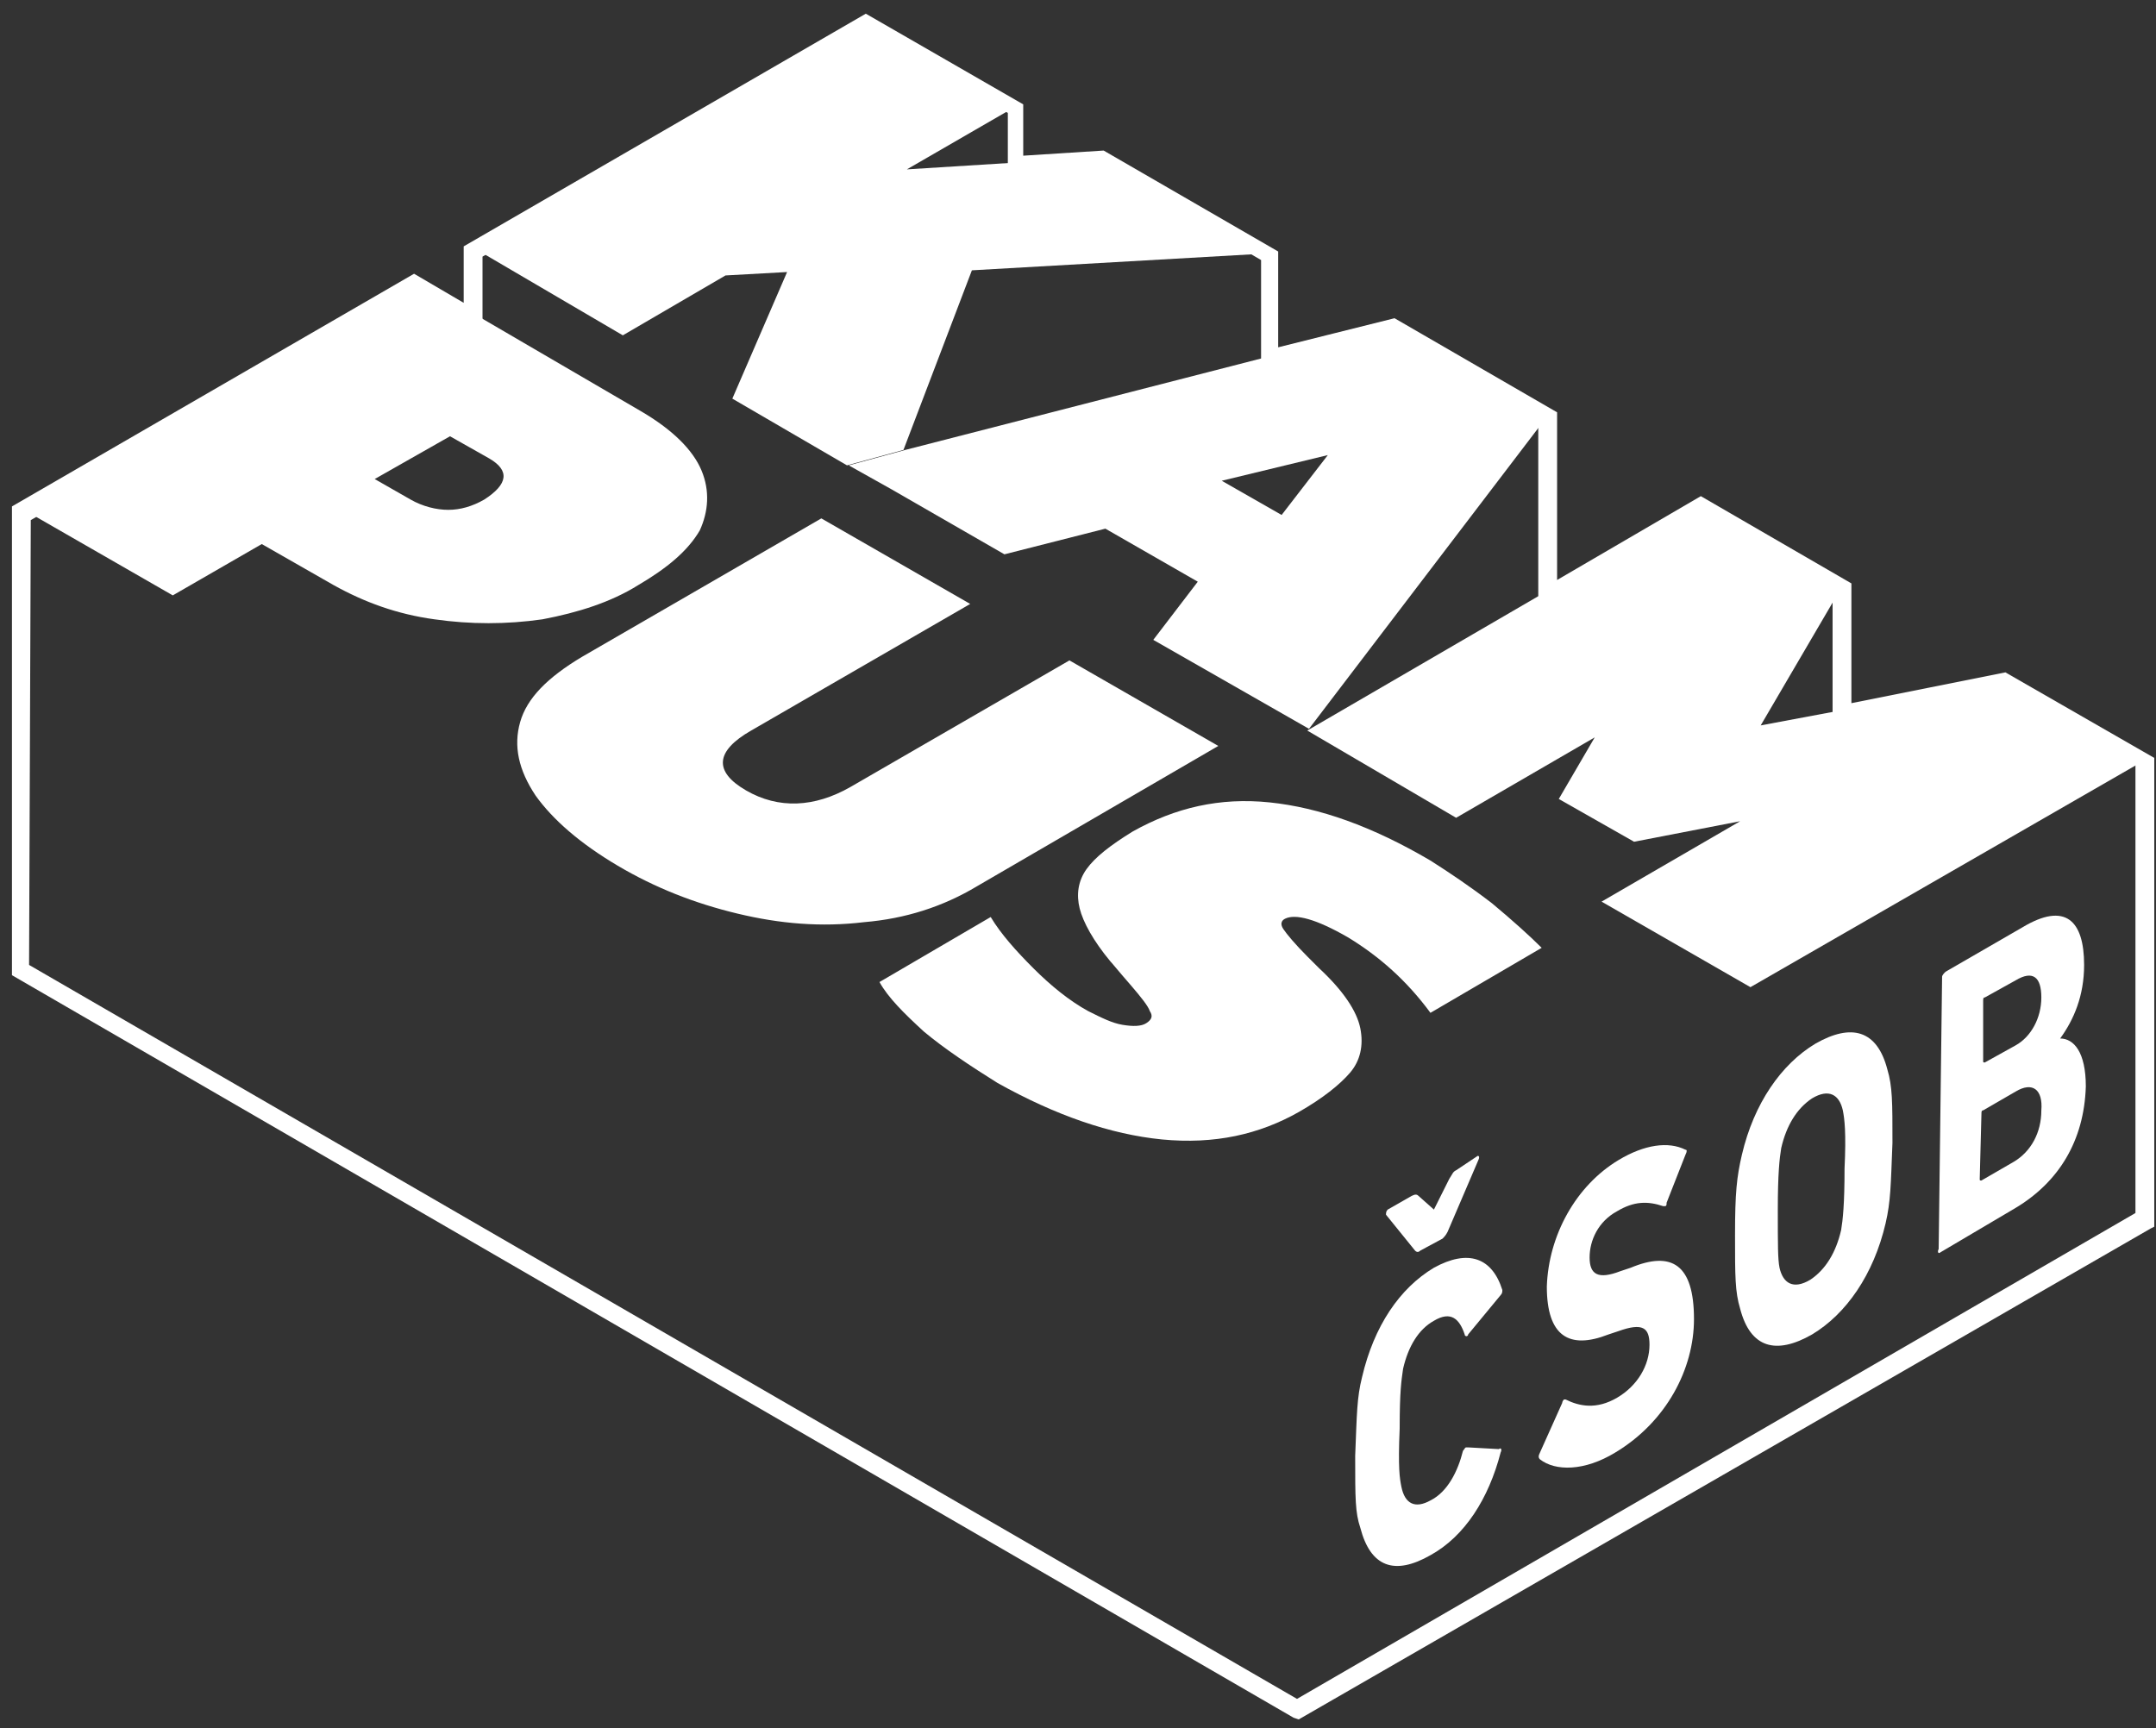
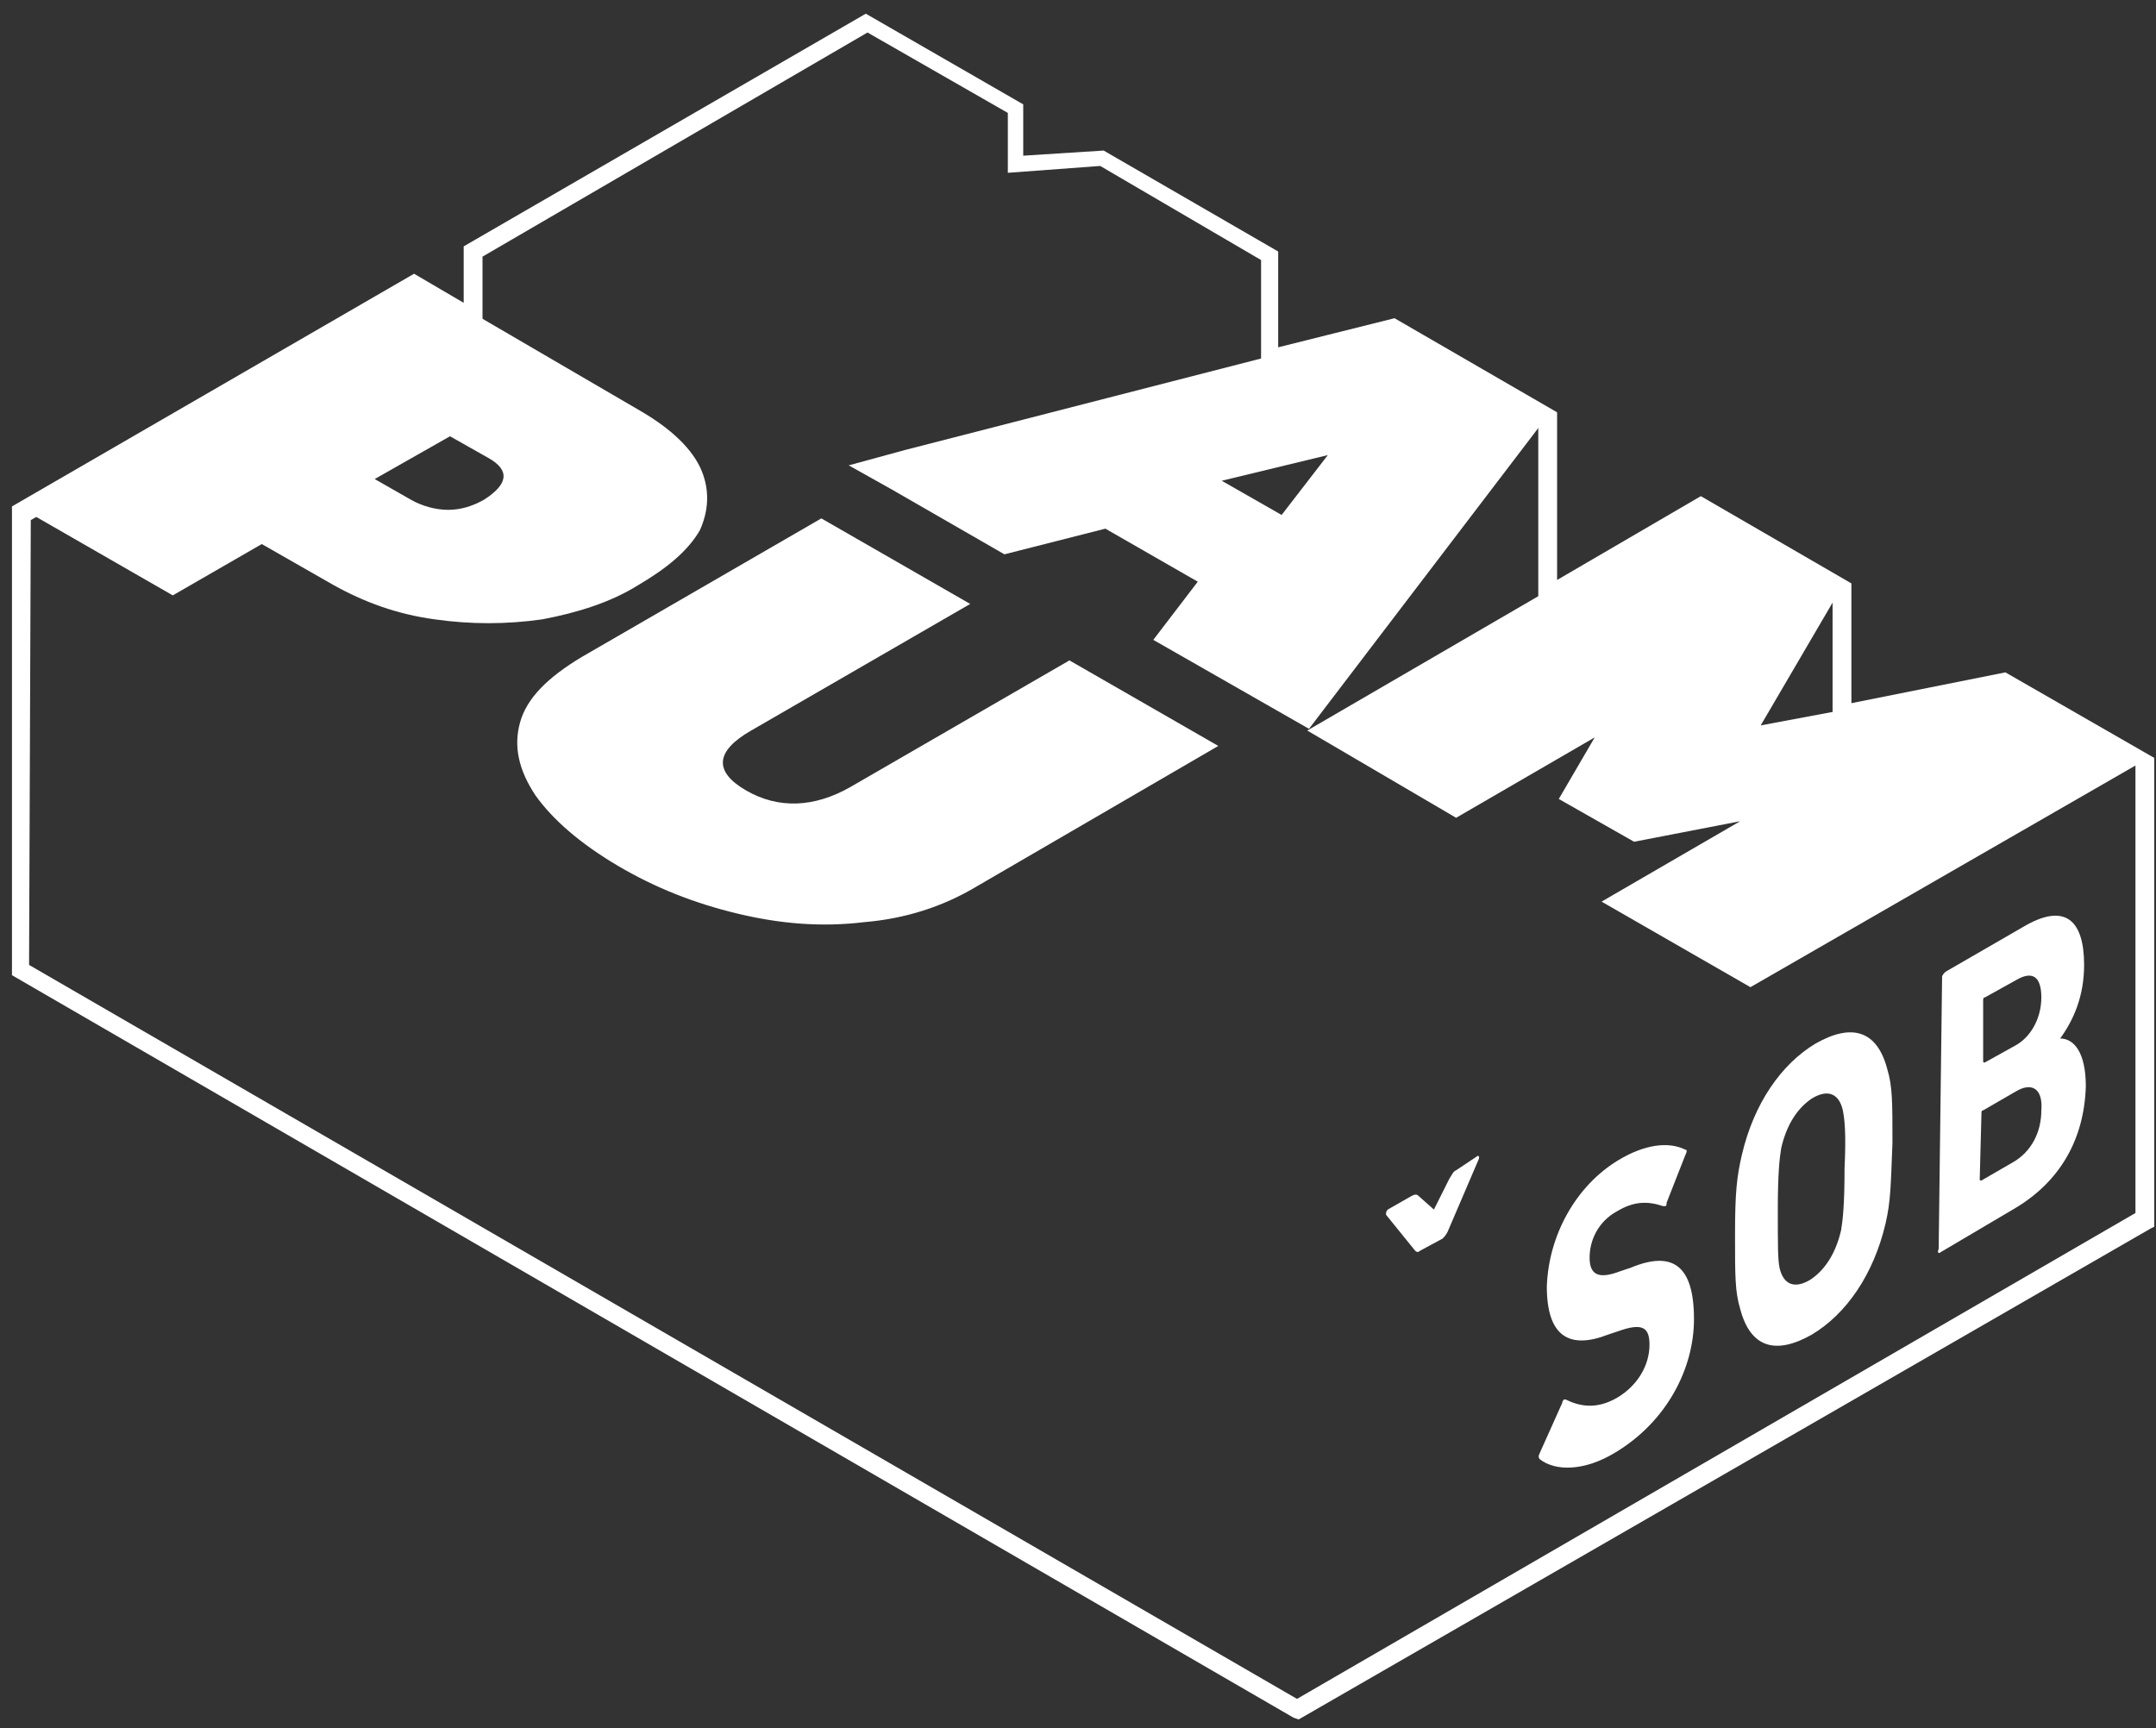
<svg xmlns="http://www.w3.org/2000/svg" width="126" height="101" viewBox="0 0 126 101" fill="none">
  <rect x="0" y="0" width="126" height="101" fill="#333333" stroke="none" />
  <path d="M75.899 100.5L75.599 100.4L0.699 57V29.6L24.199 16L27.099 17.7V14.4L50.599 0.8L59.799 6.1V9.1L64.499 8.8L74.699 14.7V20.3L81.499 18.6L90.999 24.1V33.9L99.399 29L108.199 34.1V41.1L117.199 39.3L125.899 44.3V71.7L125.699 71.8L75.899 100.5ZM1.699 56.4L75.799 99.3L124.799 70.9V44.7L116.899 40.2L107.099 42.1V34.5L99.299 30L89.899 35.5V24.6L81.299 19.6L73.699 21.6V15.2L64.299 9.7L58.899 10.1V6.6L50.699 1.9L28.199 15V19.5L24.299 17.3L1.799 30.4L1.699 56.4Z" fill="white" />
  <path d="M81.5 19L74.3 20.8L52.9 26.3L49.6 27.2L52.1 28.6L58.7 32.4L64.6 30.9L70 34L67.4 37.4L76.5 42.6L90.6 24.1L81.5 19ZM74.9 30.1L71.4 28.1L77.6 26.6L74.9 30.1Z" fill="white" />
-   <path d="M74.299 14.8L64.499 9.2L59.399 9.5L52.999 9.9L59.399 6.2L50.699 1.2L27.699 14.5L36.399 19.6L42.399 16.1L45.999 15.9L42.799 23.3L49.499 27.2L52.799 26.3L56.799 15.8L74.299 14.8Z" fill="white" />
  <path d="M125.298 44.3L117.098 39.6L107.698 41.5L102.898 42.4L107.698 34.2V34.1L99.398 29.4L90.498 34.5L76.398 42.7L85.098 47.8L93.198 43.1L91.098 46.7L95.498 49.2L101.698 48L93.598 52.7L102.298 57.7L125.398 44.4L125.298 44.3Z" fill="white" />
  <path d="M40.998 27.5C40.498 26.3 39.298 25.1 37.398 24L27.799 18.4L24.398 16.4L1.398 29.8L10.098 34.8L15.299 31.8L19.498 34.2C21.298 35.2 23.198 35.9 25.398 36.2C27.498 36.5 29.598 36.5 31.698 36.2C33.798 35.8 35.699 35.2 37.298 34.2C38.998 33.2 40.198 32.2 40.898 31C41.398 29.9 41.498 28.7 40.998 27.5ZM28.299 29.2C27.599 29.6 26.898 29.8 26.198 29.8C25.498 29.8 24.698 29.6 23.998 29.2L21.898 28L26.299 25.5L28.598 26.8C29.798 27.5 29.698 28.3 28.299 29.2Z" fill="white" />
  <path d="M71.2 43.6L62.5 38.6L49.7 46C47.6 47.2 45.5 47.3 43.6 46.2C41.7 45.1 41.8 43.9 43.9 42.7L56.7 35.3L48 30.3L34 38.4C32 39.6 30.8 40.8 30.4 42.2C30 43.6 30.3 45 31.3 46.5C32.3 47.9 33.9 49.3 36.1 50.6C38.3 51.9 40.6 52.8 43.1 53.4C45.6 54 48 54.2 50.5 53.9C52.9 53.7 55.1 53 57.1 51.8L71.2 43.6Z" fill="white" />
-   <path d="M79.498 60.1C79.298 59.1 78.498 57.9 77.098 56.6L76.398 55.9C75.698 55.2 75.198 54.6 74.998 54.3C74.798 54 74.898 53.8 75.098 53.7C75.698 53.4 76.898 53.7 78.799 54.8C80.599 55.9 82.198 57.3 83.598 59.2L90.098 55.4C89.398 54.7 88.398 53.8 87.198 52.8C85.898 51.8 84.698 51 83.598 50.3C80.198 48.3 77.098 47.2 74.198 46.9C71.298 46.6 68.698 47.2 66.198 48.6C64.898 49.4 63.998 50.1 63.498 50.8C62.998 51.5 62.898 52.3 63.098 53.1C63.298 53.9 63.898 55 64.898 56.2C64.998 56.3 65.398 56.8 66.098 57.6C66.698 58.3 67.098 58.8 67.198 59.1C67.398 59.4 67.298 59.6 66.998 59.8C66.698 60 66.198 60 65.598 59.9C64.998 59.8 64.398 59.5 63.598 59.1C62.498 58.5 61.398 57.6 60.398 56.6C59.398 55.6 58.498 54.6 57.898 53.6L51.398 57.4C51.898 58.3 52.798 59.2 53.998 60.3C55.198 61.3 56.699 62.3 58.298 63.3C61.699 65.2 64.898 66.3 67.898 66.6C70.998 66.9 73.598 66.3 75.898 65C77.298 64.2 78.298 63.4 78.898 62.7C79.498 62 79.698 61.1 79.498 60.1Z" fill="white" />
  <path d="M113.399 73.2L117.799 70.6C120.299 69.1 121.799 66.7 121.899 63.5C121.899 61.5 121.199 60.7 120.399 60.7C121.199 59.6 121.799 58.2 121.799 56.4C121.799 53.8 120.699 52.7 118.199 54.2L113.699 56.8C113.599 56.9 113.499 57 113.499 57.1L113.299 73C113.199 73.2 113.299 73.3 113.399 73.2ZM115.899 58.5C115.899 58.4 115.899 58.3 115.999 58.3L117.799 57.3C118.799 56.7 119.299 57.1 119.299 58.3C119.299 59.5 118.699 60.6 117.799 61.1L115.999 62.1C115.899 62.1 115.899 62.1 115.899 62V58.5ZM115.799 65.1C115.799 65 115.799 64.9 115.899 64.9L117.799 63.8C118.799 63.2 119.399 63.7 119.299 64.9C119.299 66.2 118.699 67.3 117.699 67.9L115.799 69C115.699 69 115.699 69 115.699 68.9L115.799 65.1Z" fill="white" />
  <path d="M101.398 72.2C101.398 74.6 101.398 75.5 101.698 76.5C102.298 78.8 103.798 79.2 105.898 78C107.898 76.8 109.498 74.5 110.198 71.5C110.498 70.2 110.498 69.3 110.598 66.8C110.598 64.4 110.598 63.5 110.298 62.5C109.698 60.2 108.198 59.8 106.098 61C104.098 62.2 102.498 64.5 101.798 67.5C101.498 68.8 101.398 69.7 101.398 72.2ZM103.898 70.7C103.898 68.6 103.998 67.7 104.098 67.1C104.398 65.8 104.998 64.8 105.898 64.2C106.898 63.6 107.498 64 107.698 64.9C107.798 65.4 107.898 66.2 107.798 68.3C107.798 70.4 107.698 71.3 107.598 71.9C107.298 73.2 106.698 74.2 105.798 74.8C104.798 75.4 104.198 75 103.998 74.1C103.898 73.6 103.898 72.8 103.898 70.7Z" fill="white" />
  <path d="M95.299 74.1L94.699 74.3C93.399 74.8 92.899 74.5 92.899 73.5C92.899 72.5 93.399 71.4 94.499 70.8C95.499 70.2 96.299 70.2 97.199 70.5H97.299C97.399 70.5 97.399 70.4 97.399 70.3L98.499 67.5C98.599 67.3 98.599 67.2 98.499 67.2C97.499 66.7 96.099 66.9 94.599 67.8C92.099 69.3 90.499 72.2 90.399 75.2C90.399 78.1 91.699 78.9 93.999 78L94.599 77.8C95.999 77.3 96.399 77.6 96.399 78.6C96.399 79.8 95.699 81 94.499 81.7C93.299 82.4 92.299 82.2 91.499 81.8H91.399C91.399 81.8 91.299 81.9 91.299 82L89.999 84.9C89.899 85.1 89.899 85.2 89.999 85.3C90.899 86 92.599 86 94.399 84.9C97.399 83.1 98.999 80 98.999 77.1C98.999 73.9 97.699 73.1 95.299 74.1Z" fill="white" />
-   <path d="M81.999 80C82.299 78.7 82.899 77.7 83.799 77.2C84.799 76.6 85.299 77.1 85.599 78C85.599 78.1 85.699 78.1 85.699 78.1C85.699 78.1 85.799 78.1 85.799 78L87.699 75.7C87.799 75.6 87.799 75.5 87.799 75.4C87.199 73.5 85.799 73 83.799 74.1C81.799 75.3 80.299 77.5 79.599 80.5C79.299 81.7 79.299 82.6 79.199 85.1C79.199 87.6 79.199 88.4 79.499 89.3C80.099 91.6 81.499 92.1 83.599 90.9C85.599 89.8 86.999 87.6 87.699 84.9C87.799 84.7 87.699 84.6 87.599 84.7L85.799 84.6H85.699C85.599 84.6 85.599 84.7 85.499 84.8C85.199 86 84.599 87.2 83.599 87.7C82.699 88.2 82.099 87.9 81.899 86.9C81.799 86.4 81.699 85.8 81.799 83.5C81.799 81.3 81.899 80.7 81.999 80Z" fill="white" />
  <path d="M85.1 68.4C84.9 68.5 84.9 68.6 84.7 68.9L83.8 70.7L82.9 69.9C82.8 69.8 82.7 69.8 82.5 69.9L81.1 70.7C81 70.8 81 70.9 81 71L82.7 73.1C82.8 73.2 82.9 73.2 83 73.1L84.3 72.4C84.4 72.3 84.5 72.2 84.6 72L86.4 67.8C86.5 67.6 86.4 67.5 86.3 67.6L85.1 68.4Z" fill="white" />
</svg>